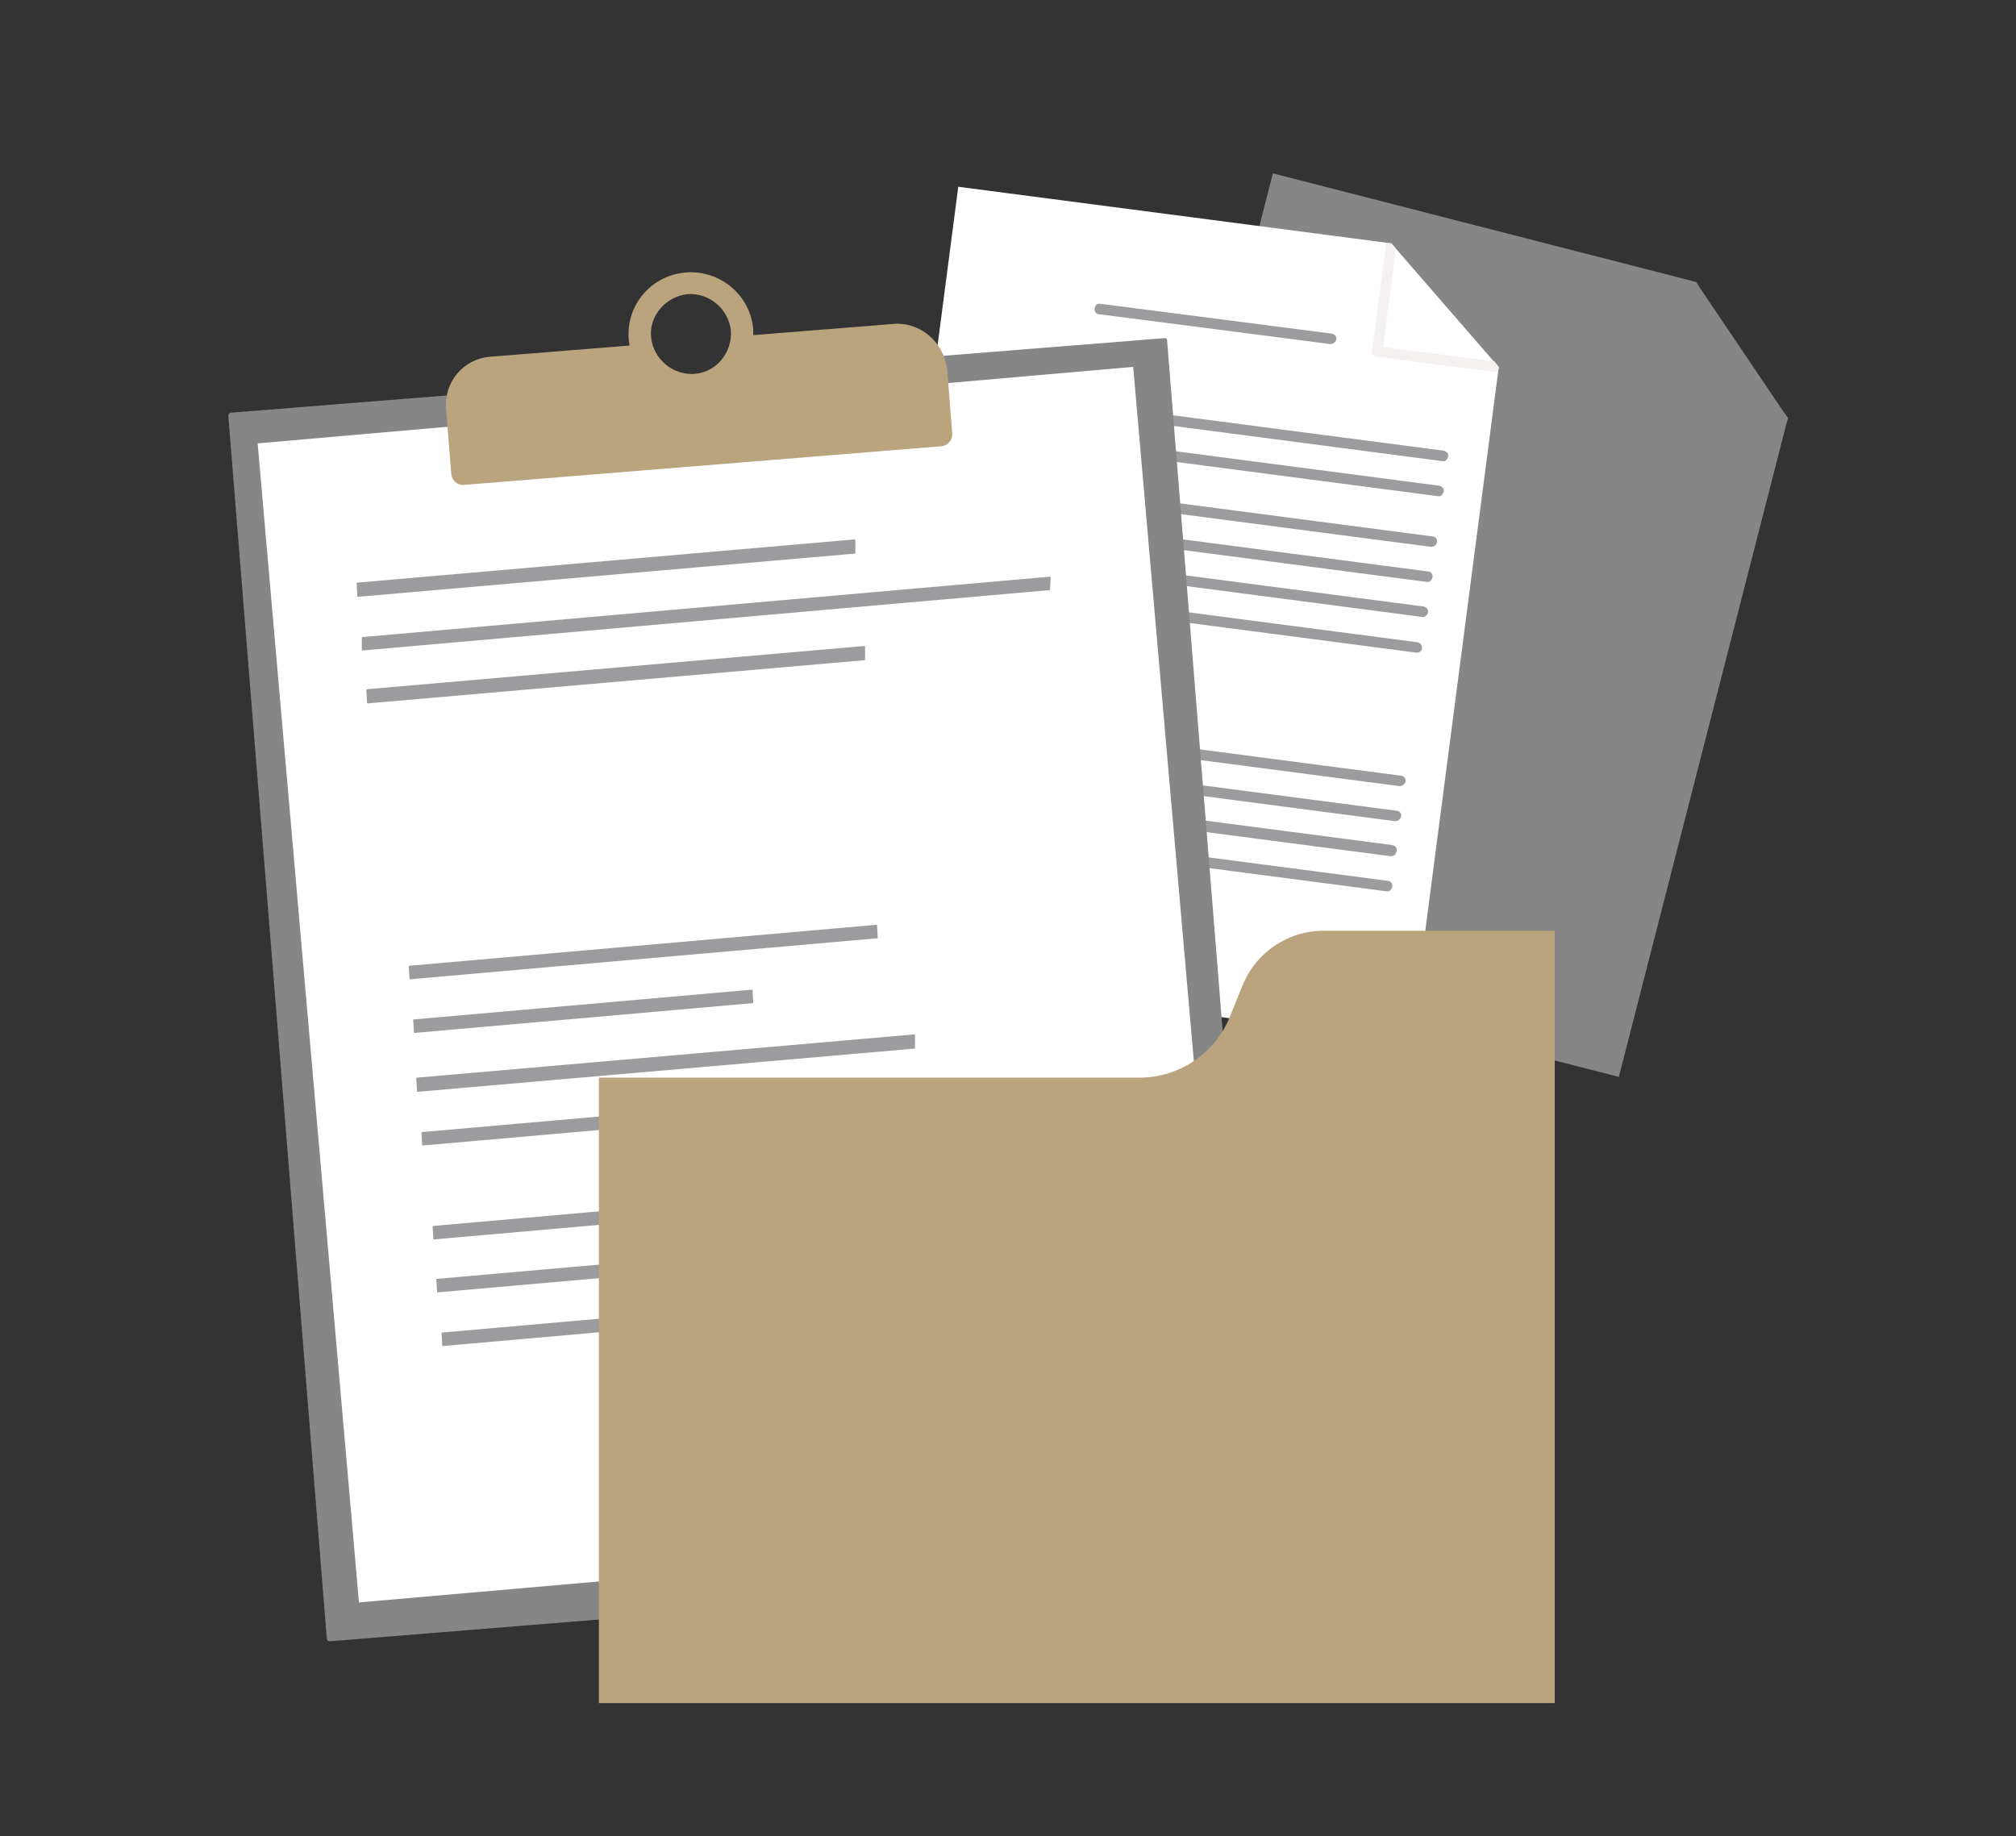
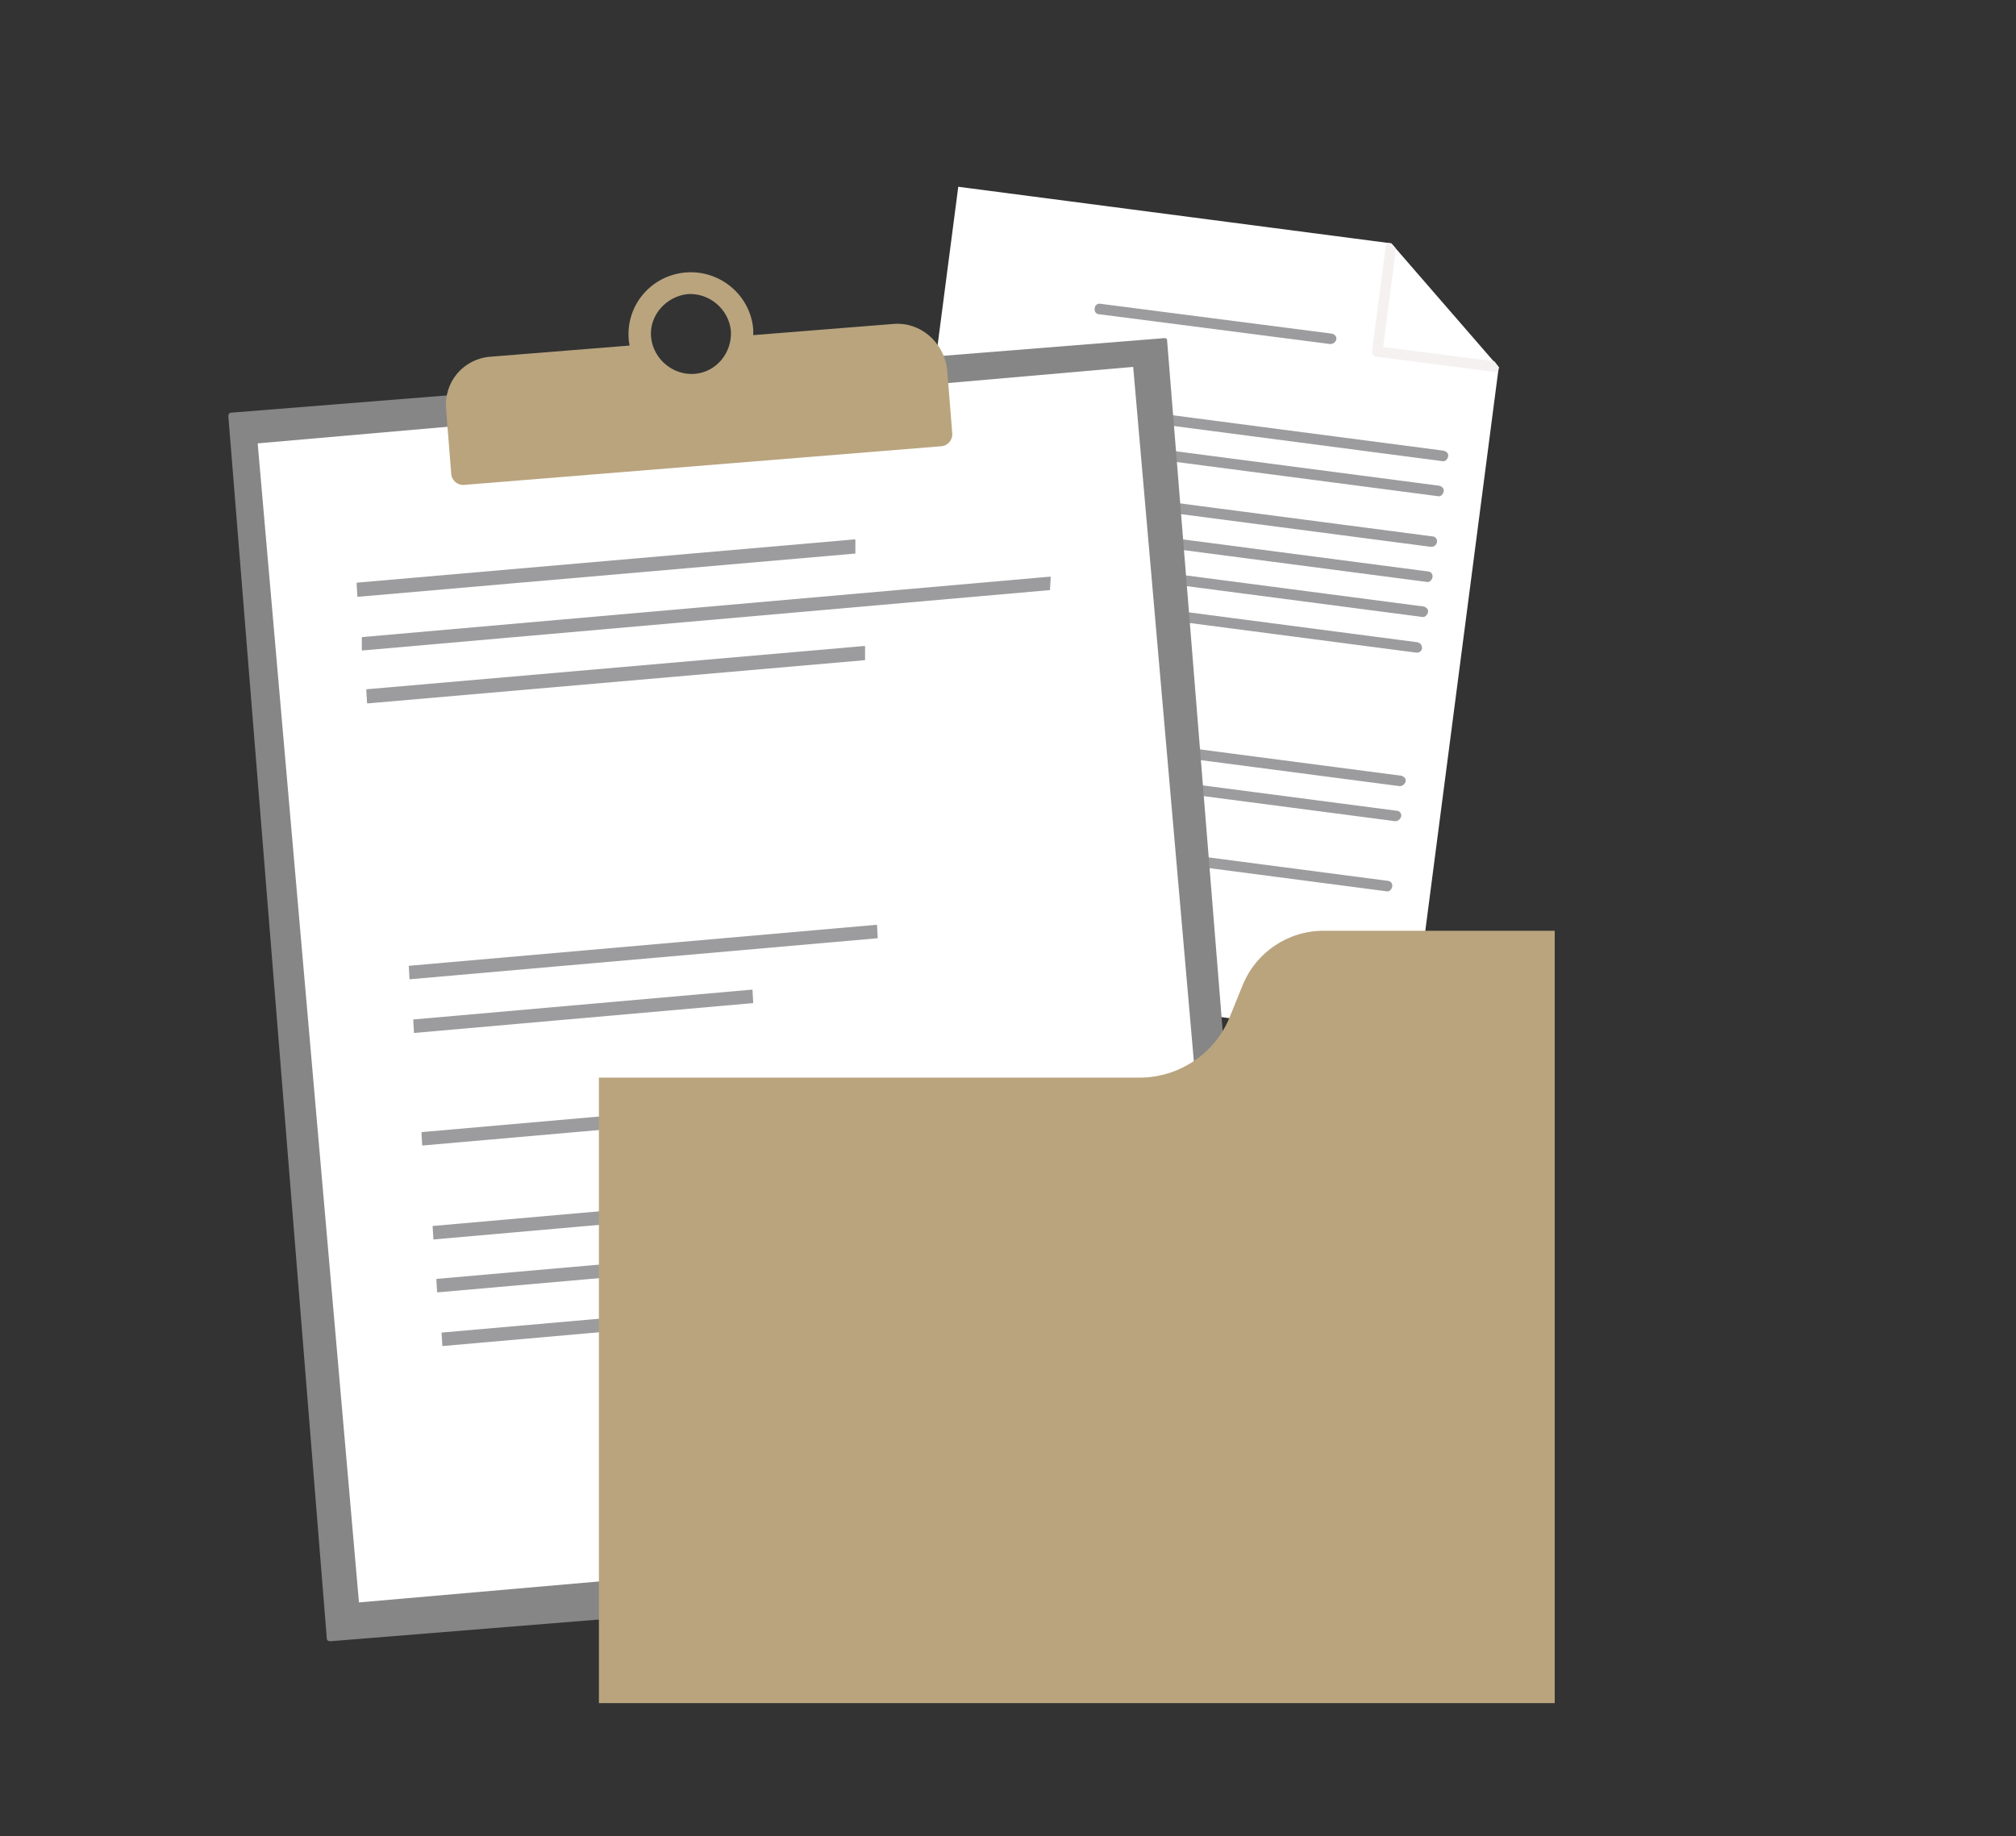
<svg xmlns="http://www.w3.org/2000/svg" version="1.1" id="Calque_2_00000174573363376411599740000006562297708097801624_" x="0px" y="0px" viewBox="0 0 270.4 246.3" style="enable-background:new 0 0 270.4 246.3;" xml:space="preserve">
  <rect x="0" y="0" width="270.4" height="246.3" fill="#333333" stroke="none" />
  <style type="text/css">
	.st0{fill:#868686;}
	.st1{fill:#FFFFFF;}
	.st2{fill:#F5F1F1;}
	.st3{fill:#9C9C9E;}
	.st4{fill:#B9A47E;}
</style>
  <g>
    <g id="Groupe_1711" transform="translate(38.93 28.953)">
-       <path id="Tracé_14487" class="st0" d="M131.8-5.7L105.5,96.9l72.7,18.6l22.5-87.7l0.2-0.7l-0.6-0.8L189.1,9.7l-0.5-0.8l-0.7-0.2    L131.8-5.7z" />
      <path id="Tracé_14488" class="st1" d="M162.1,20.3L162,21l-11.7,89.8l-74.4-9.7l13.7-105L147,3.6l0.7,0.1l0.6,0.7l13.1,15.1    L162.1,20.3z" />
      <g id="Groupe_1712" transform="translate(0 0)">
        <g>
          <g id="Groupe_1711-2">
            <path id="Tracé_14489" class="st2" d="M162.1,20.3L162,21l-16.3-2.1c-0.4,0-0.7-0.4-0.6-0.8l0,0L147,3.6l0.7,0.1l0.6,0.7       l-1.7,13.2l14.9,1.9L162.1,20.3z" />
            <path id="Tracé_14490" class="st3" d="M139.5,17.2l-31-4c-0.4,0-0.7-0.4-0.6-0.8c0-0.4,0.4-0.7,0.8-0.6l0,0l31,4       c0.4,0.1,0.7,0.4,0.6,0.8S139.8,17.2,139.5,17.2" />
            <path id="Tracé_14491" class="st3" d="M154.5,32.9l-62.7-8.2c-0.4,0-0.7-0.4-0.6-0.8c0-0.4,0.4-0.7,0.8-0.6l0,0l62.7,8.2       c0.4,0.1,0.7,0.4,0.6,0.8C155.2,32.7,154.9,33,154.5,32.9" />
            <path id="Tracé_14492" class="st3" d="M153.9,37.6l-62.7-8.2c-0.4-0.1-0.7-0.4-0.6-0.8c0.1-0.4,0.4-0.6,0.8-0.6l62.7,8.2       c0.4,0.1,0.7,0.4,0.6,0.8C154.6,37.4,154.3,37.7,153.9,37.6" />
            <path id="Tracé_14493" class="st3" d="M153,44.4l-62.7-8.2c-0.4-0.1-0.7-0.4-0.6-0.8c0.1-0.4,0.4-0.6,0.8-0.6l62.7,8.2       c0.4,0,0.7,0.4,0.6,0.8C153.7,44.2,153.4,44.4,153,44.4L153,44.4" />
            <path id="Tracé_14494" class="st3" d="M152.4,49.1l-62.7-8.2c-0.4-0.1-0.7-0.4-0.6-0.8s0.4-0.6,0.8-0.6l62.7,8.2       c0.4,0,0.7,0.4,0.6,0.8C153.1,48.9,152.8,49.2,152.4,49.1L152.4,49.1" />
            <path id="Tracé_14495" class="st3" d="M151.8,53.8l-62.7-8.2c-0.4,0-0.7-0.4-0.6-0.8c0-0.4,0.4-0.7,0.8-0.6l0,0l62.7,8.2       c0.4,0.1,0.7,0.4,0.6,0.8C152.5,53.6,152.1,53.9,151.8,53.8" />
            <path id="Tracé_14496" class="st3" d="M151.1,58.6l-62.7-8.2c-0.4-0.1-0.6-0.4-0.6-0.8c0.1-0.4,0.4-0.6,0.7-0.6l62.7,8.2       c0.4,0.1,0.6,0.4,0.6,0.8C151.8,58.3,151.5,58.6,151.1,58.6" />
            <path id="Tracé_14497" class="st3" d="M148.8,76.5l-62.7-8.2c-0.4-0.1-0.7-0.4-0.6-0.8s0.4-0.6,0.8-0.6l62.7,8.2       c0.4,0.1,0.7,0.4,0.6,0.8C149.5,76.2,149.2,76.5,148.8,76.5" />
            <path id="Tracé_14498" class="st3" d="M148.2,81.2L85.5,73c-0.4-0.1-0.7-0.4-0.6-0.8s0.4-0.6,0.8-0.6l62.7,8.2       c0.4,0,0.7,0.4,0.6,0.8C148.9,80.9,148.6,81.2,148.2,81.2L148.2,81.2" />
-             <path id="Tracé_14499" class="st3" d="M147.6,85.9l-62.7-8.2c-0.4,0-0.7-0.4-0.7-0.8s0.4-0.7,0.8-0.7h0.1l62.7,8.2       c0.4,0.1,0.7,0.4,0.6,0.8C148.3,85.7,148,85.9,147.6,85.9" />
            <path id="Tracé_14500" class="st3" d="M147,90.6l-62.7-8.2c-0.4,0-0.7-0.4-0.6-0.8c0-0.4,0.4-0.7,0.8-0.6l0,0l62.7,8.2       c0.4,0,0.7,0.4,0.6,0.8C147.7,90.4,147.4,90.7,147,90.6L147,90.6" />
            <path id="Tracé_14501" class="st0" d="M117.3,16.4l-125.2,10c-0.3,0-0.4,0.2-0.4,0.5l0,0L4.9,190.8c0,0.3,0.2,0.4,0.5,0.4       l125-10.1c0.3,0,0.4-0.2,0.4-0.5l-13.2-164C117.6,16.5,117.4,16.4,117.3,16.4" />
            <rect id="Rectangle_728" x="2.2" y="25.1" transform="matrix(0.996 -8.701864e-02 8.701864e-02 0.996 -8.744 5.711)" class="st1" width="117.9" height="156.1" />
            <path id="Tracé_14502" class="st3" d="M75.8,45.3L9.1,51.1c0,0-0.1,0-0.1-0.1l-0.1-1.7c0,0,0-0.1,0.1-0.1l66.7-5.8       c0,0,0.1,0,0.1,0.1V45.3C75.9,45.3,75.9,45.3,75.8,45.3" />
            <path id="Tracé_14503" class="st3" d="M77.1,59.6l-66.7,5.8c0,0-0.1,0-0.1-0.1l-0.1-1.7c0,0,0-0.1,0.1-0.1L77,57.7       c0,0,0.1,0,0.1,0.1V59.6C77.2,59.6,77.1,59.6,77.1,59.6L77.1,59.6" />
            <path id="Tracé_14504" class="st3" d="M101.9,50.2L9.7,58.3c0,0-0.1,0-0.1-0.1l0-1.6c0,0,0-0.1,0.1-0.1l0,0l92.2-8.1       c0,0,0.1,0,0.1,0.1l0,0L101.9,50.2C102,50.2,102,50.2,101.9,50.2" />
            <path id="Tracé_14505" class="st3" d="M62.1,105.6l-45.4,4h-0.1l-0.1-1.7v-0.1l45.4-4H62L62.1,105.6L62.1,105.6L62.1,105.6" />
            <path id="Tracé_14506" class="st3" d="M78.8,96.9l-62.7,5.5H16l-0.1-1.7v-0.1l62.7-5.5h0.1L78.8,96.9L78.8,96.9L78.8,96.9" />
-             <path id="Tracé_14507" class="st3" d="M83.8,111.7l-66.7,5.8c0,0-0.1,0-0.1-0.1l-0.1-1.7c0,0,0-0.1,0.1-0.1l66.7-5.8       c0,0,0.1,0,0.1,0.1V111.7L83.8,111.7" />
            <path id="Tracé_14508" class="st3" d="M91.9,118.2l-74.1,6.5h-0.1l0,0l-0.1-1.7c0,0,0-0.1,0.1-0.1l74.1-6.5h0.1L91.9,118.2       L91.9,118.2L91.9,118.2" />
            <path id="Tracé_14509" class="st3" d="M67,133.1l-47.7,4.2h-0.1l0,0l-0.1-1.7v-0.1l47.7-4.2h0.1L67,133.1       C67,133,67,133.1,67,133.1" />
            <path id="Tracé_14510" class="st3" d="M68.2,147.4l-47.7,4.2h-0.1l0,0l-0.1-1.7v-0.1l0,0l47.7-4.2h0.1l0,0L68.2,147.4       C68.3,147.4,68.2,147.4,68.2,147.4" />
            <path id="Tracé_14511" class="st3" d="M85.8,138.6l-66,5.8h-0.1l-0.1-1.7v-0.1l66-5.8h0.1l0,0L85.8,138.6       C85.9,138.6,85.8,138.6,85.8,138.6" />
            <path id="Tracé_14512" class="st4" d="M80.9,14.5L62.1,16c0-0.3,0-0.5,0-0.8c-0.4-4.6-4.5-8-9.1-7.6s-8,4.4-7.6,9       c0,0.3,0.1,0.5,0.1,0.8l-18.7,1.5c-3.6,0.3-6.2,3.4-5.9,7l0.7,8.8c0.1,0.8,0.8,1.4,1.6,1.4l64.2-5.2c0.8-0.1,1.4-0.8,1.4-1.6       l-0.7-8.8C87.6,16.9,84.5,14.2,80.9,14.5 M54.2,21.2c-2.9,0.2-5.5-2-5.8-4.9s2-5.5,4.9-5.8c2.9-0.2,5.5,2,5.8,4.9       C59.3,18.4,57.1,21,54.2,21.2L54.2,21.2" />
            <path id="Tracé_14513" class="st4" d="M126,107.5l1.7-4.2c1.8-4.5,6.1-7.4,10.9-7.4h31v103.6H41.4v-83.9h72.5       C119.2,115.6,124,112.4,126,107.5" />
          </g>
        </g>
      </g>
    </g>
  </g>
</svg>